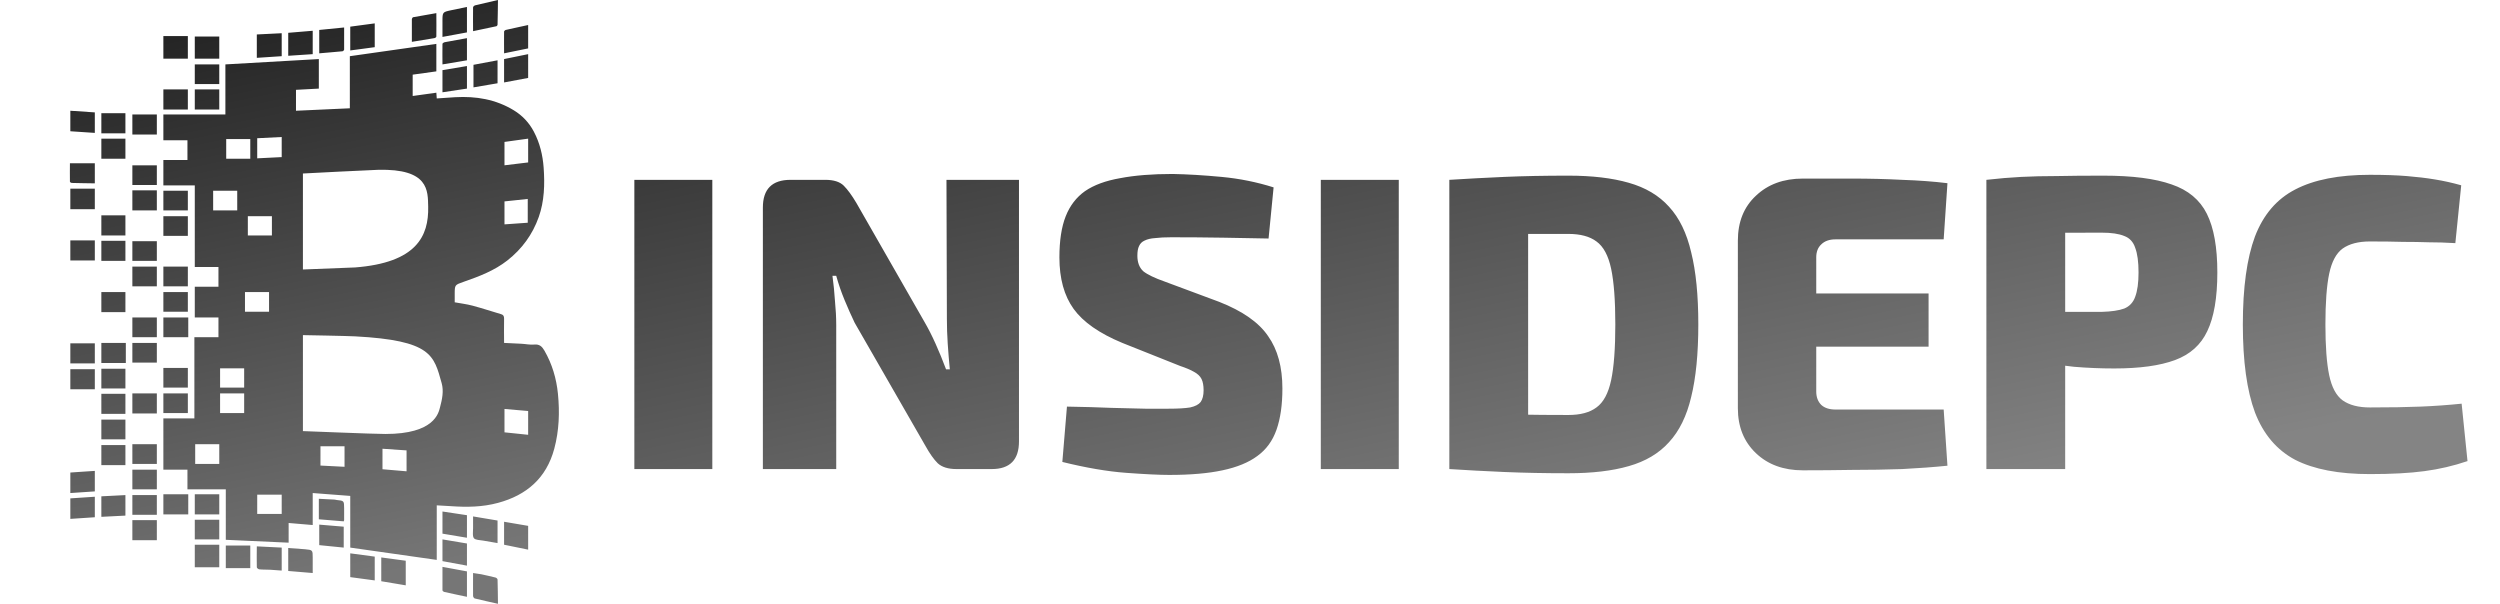
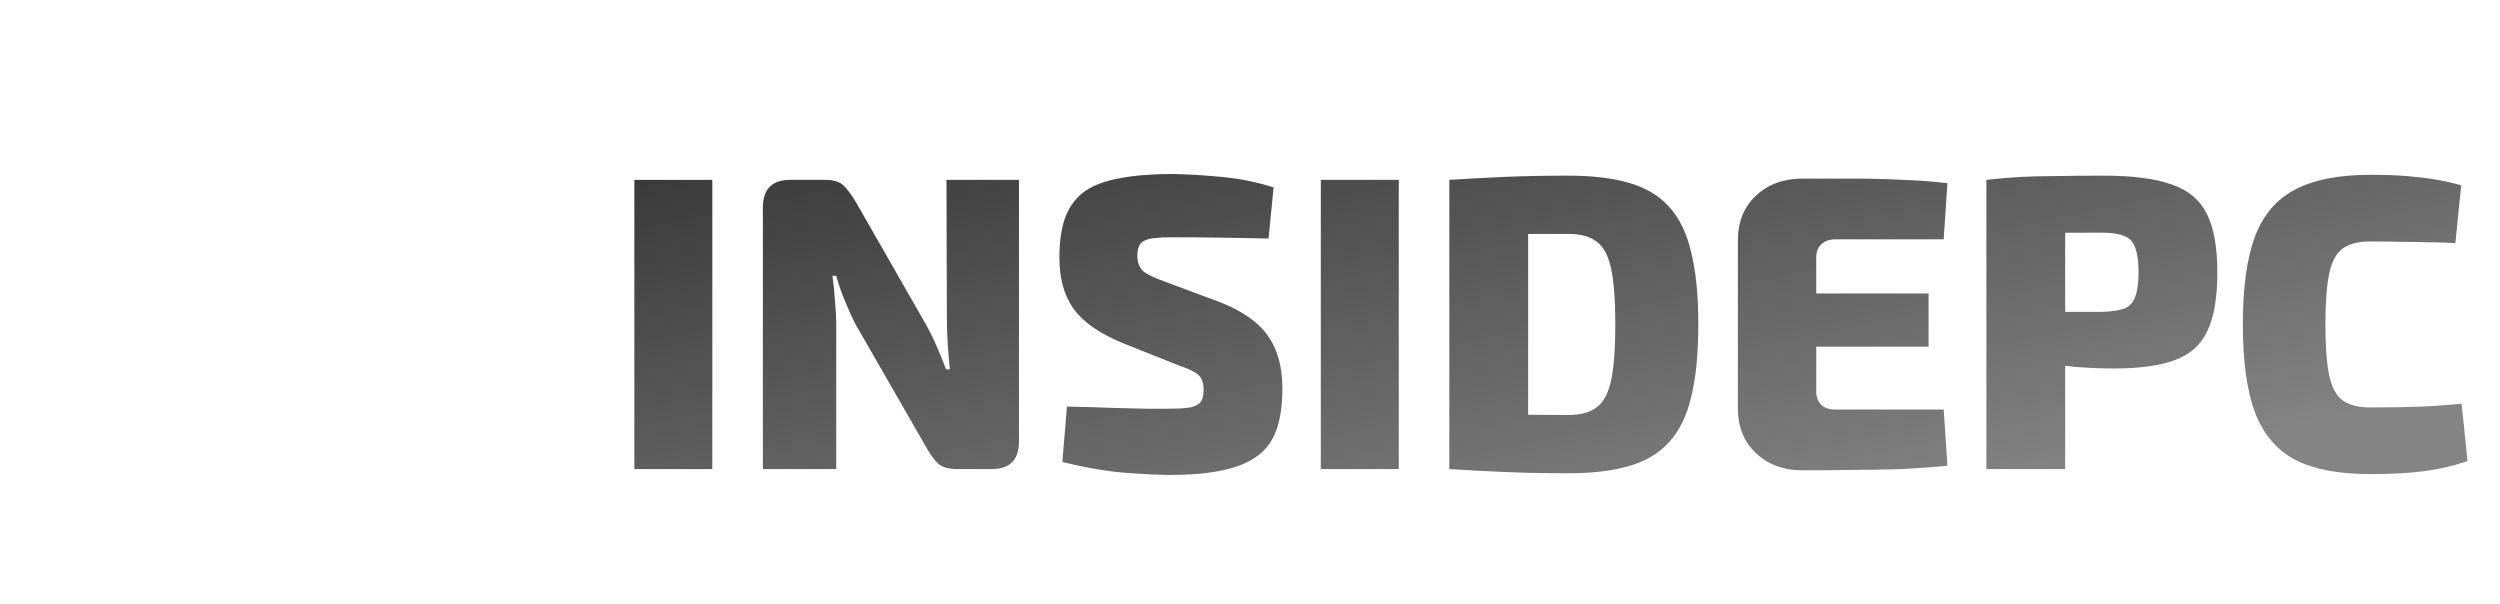
<svg xmlns="http://www.w3.org/2000/svg" width="501" height="121" viewBox="0 0 501 121" fill="none">
  <path d="M142.748 36.04V94H127.124V36.04H142.748ZM204.204 36.04V88.456C204.204 92.152 202.384 94 198.744 94H191.688C190.008 94 188.748 93.608 187.908 92.824C187.124 92.04 186.312 90.892 185.472 89.38L171.276 64.684C170.604 63.284 169.932 61.772 169.26 60.148C168.588 58.524 168.028 56.9 167.58 55.276H166.824C167.048 56.9 167.216 58.58 167.328 60.316C167.496 61.996 167.58 63.62 167.58 65.188V94H152.88V41.584C152.88 37.888 154.728 36.04 158.424 36.04H165.396C167.076 36.04 168.308 36.432 169.092 37.216C169.876 38 170.716 39.148 171.612 40.66L185.22 64.432C186.004 65.776 186.76 67.26 187.488 68.884C188.216 70.508 188.916 72.216 189.588 74.008H190.344C190.176 72.272 190.036 70.564 189.924 68.884C189.812 67.204 189.756 65.524 189.756 63.844L189.672 36.04H204.204ZM234.985 34.864C237.953 34.92 241.229 35.116 244.813 35.452C248.397 35.788 251.869 36.488 255.229 37.552L254.221 47.8C251.757 47.744 248.733 47.688 245.149 47.632C241.621 47.576 238.149 47.548 234.733 47.548C233.445 47.548 232.353 47.604 231.457 47.716C230.617 47.772 229.917 47.94 229.357 48.22C228.853 48.444 228.489 48.808 228.265 49.312C228.041 49.76 227.929 50.404 227.929 51.244C227.929 52.588 228.321 53.624 229.105 54.352C229.945 55.024 231.401 55.724 233.473 56.452L244.309 60.484C249.013 62.332 252.289 64.628 254.137 67.372C256.041 70.06 256.993 73.56 256.993 77.872C256.993 81.12 256.601 83.864 255.817 86.104C255.033 88.344 253.745 90.108 251.953 91.396C250.217 92.684 247.893 93.636 244.981 94.252C242.125 94.868 238.569 95.176 234.313 95.176C232.353 95.176 229.469 95.036 225.661 94.756C221.909 94.476 217.653 93.748 212.893 92.572L213.817 81.484C217.177 81.54 220.145 81.624 222.721 81.736C225.353 81.792 227.621 81.848 229.525 81.904C231.485 81.904 233.025 81.904 234.145 81.904C236.049 81.904 237.505 81.82 238.513 81.652C239.521 81.428 240.221 81.064 240.613 80.56C241.005 80 241.201 79.216 241.201 78.208C241.201 77.256 241.061 76.5 240.781 75.94C240.501 75.38 239.997 74.904 239.269 74.512C238.597 74.12 237.673 73.728 236.497 73.336L224.905 68.716C220.313 66.812 217.065 64.544 215.161 61.912C213.257 59.28 212.305 55.836 212.305 51.58C212.305 48.22 212.725 45.476 213.565 43.348C214.405 41.22 215.693 39.54 217.429 38.308C219.221 37.076 221.573 36.208 224.485 35.704C227.397 35.144 230.897 34.864 234.985 34.864ZM280.314 36.04V94H264.69V36.04H280.314ZM314.302 35.2C319.062 35.2 323.094 35.676 326.398 36.628C329.758 37.58 332.446 39.176 334.462 41.416C336.534 43.656 338.018 46.708 338.914 50.572C339.866 54.38 340.342 59.196 340.342 65.02C340.342 70.844 339.866 75.688 338.914 79.552C338.018 83.36 336.534 86.384 334.462 88.624C332.446 90.864 329.758 92.46 326.398 93.412C323.094 94.364 319.062 94.84 314.302 94.84C309.654 94.84 305.37 94.756 301.45 94.588C297.586 94.42 293.918 94.224 290.446 94L296.914 82.66C298.93 82.828 301.422 82.968 304.39 83.08C307.358 83.136 310.662 83.164 314.302 83.164C316.71 83.164 318.586 82.66 319.93 81.652C321.33 80.644 322.31 78.824 322.87 76.192C323.43 73.56 323.71 69.836 323.71 65.02C323.71 60.204 323.43 56.48 322.87 53.848C322.31 51.216 321.33 49.396 319.93 48.388C318.586 47.38 316.71 46.876 314.302 46.876C310.886 46.876 307.834 46.876 305.146 46.876C302.514 46.876 299.966 46.876 297.502 46.876L290.446 36.04C293.974 35.816 297.642 35.62 301.45 35.452C305.314 35.284 309.598 35.2 314.302 35.2ZM306.238 36.04V94H290.446V36.04H306.238ZM361.288 35.788C364.536 35.788 367.84 35.788 371.2 35.788C374.616 35.788 377.948 35.872 381.196 36.04C384.5 36.152 387.524 36.376 390.268 36.712L389.512 47.968H367.84C366.608 47.968 365.656 48.304 364.984 48.976C364.312 49.592 363.976 50.46 363.976 51.58V78.46C363.976 79.58 364.312 80.476 364.984 81.148C365.656 81.764 366.608 82.072 367.84 82.072H389.512L390.268 93.328C387.524 93.608 384.5 93.832 381.196 94C377.948 94.112 374.616 94.168 371.2 94.168C367.84 94.224 364.536 94.252 361.288 94.252C357.424 94.252 354.288 93.104 351.88 90.808C349.472 88.512 348.268 85.516 348.268 81.82V48.22C348.268 44.468 349.472 41.472 351.88 39.232C354.288 36.936 357.424 35.788 361.288 35.788ZM349.78 58.804H386.488V69.472H349.78V58.804ZM421.507 35.2C427.331 35.2 431.895 35.788 435.199 36.964C438.503 38.084 440.855 40.044 442.255 42.844C443.655 45.644 444.355 49.564 444.355 54.604C444.355 59.644 443.683 63.564 442.339 66.364C441.051 69.108 438.895 71.04 435.871 72.16C432.847 73.28 428.787 73.84 423.691 73.84C421.003 73.84 418.315 73.728 415.627 73.504C412.995 73.224 410.531 72.888 408.235 72.496C405.939 72.048 403.979 71.6 402.355 71.152C400.731 70.648 399.611 70.228 398.995 69.892L399.247 62.5C402.719 62.5 406.331 62.5 410.083 62.5C413.835 62.5 417.531 62.5 421.171 62.5C423.131 62.444 424.643 62.22 425.707 61.828C426.771 61.38 427.499 60.596 427.891 59.476C428.339 58.3 428.563 56.676 428.563 54.604C428.563 52.476 428.339 50.824 427.891 49.648C427.499 48.472 426.771 47.688 425.707 47.296C424.643 46.848 423.131 46.624 421.171 46.624C415.739 46.624 411.091 46.652 407.227 46.708C403.363 46.764 400.731 46.876 399.331 47.044L398.071 36.04C400.535 35.76 402.859 35.564 405.043 35.452C407.227 35.34 409.607 35.284 412.183 35.284C414.759 35.228 417.867 35.2 421.507 35.2ZM413.863 36.04V94H398.071V36.04H413.863ZM474.916 35.032C477.828 35.032 480.292 35.116 482.308 35.284C484.38 35.452 486.256 35.676 487.936 35.956C489.672 36.236 491.435 36.628 493.228 37.132L492.052 48.724C490.148 48.612 488.384 48.556 486.76 48.556C485.136 48.5 483.4 48.472 481.552 48.472C479.704 48.416 477.492 48.388 474.916 48.388C472.62 48.388 470.8 48.864 469.456 49.816C468.168 50.768 467.272 52.448 466.768 54.856C466.264 57.264 466.012 60.652 466.012 65.02C466.012 69.388 466.264 72.776 466.768 75.184C467.272 77.592 468.168 79.272 469.456 80.224C470.8 81.176 472.62 81.652 474.916 81.652C479.004 81.652 482.392 81.596 485.08 81.484C487.824 81.372 490.568 81.176 493.312 80.896L494.488 92.404C491.688 93.356 488.804 94.028 485.836 94.42C482.924 94.812 479.284 95.008 474.916 95.008C468.7 95.008 463.716 94.056 459.964 92.152C456.268 90.192 453.58 87.028 451.9 82.66C450.276 78.292 449.464 72.412 449.464 65.02C449.464 57.628 450.276 51.748 451.9 47.38C453.58 43.012 456.268 39.876 459.964 37.972C463.716 36.012 468.7 35.032 474.916 35.032Z" fill="url(#paint0_linear_4_15)" />
-   <path d="M99.791 0C98.227 0.36 96.674 0.709 95.212 1.069C95.049 1.11 94.803 1.325 94.803 1.48C94.772 3.021 94.803 4.583 94.803 6.247C96.439 5.898 97.972 5.59 99.464 5.261C99.587 5.23 99.709 5.045 99.709 4.932C99.73 3.298 99.791 1.665 99.791 0ZM93.577 1.397C92.473 1.623 91.451 1.829 90.388 2.055C88.701 2.415 88.67 2.445 88.67 4.192V7.398C90.388 7.08 91.972 6.792 93.577 6.494V1.397ZM87.444 2.63C85.819 2.918 84.316 3.165 82.783 3.452C82.681 3.473 82.537 3.74 82.537 3.863C82.517 5.353 82.537 6.802 82.537 8.385C84.112 8.128 85.594 7.902 87.035 7.645C87.209 7.614 87.444 7.46 87.444 7.316C87.474 5.795 87.444 4.233 87.444 2.63ZM75.096 4.685C73.43 4.912 71.795 5.127 70.19 5.343V10.111C71.856 9.916 73.481 9.648 75.096 9.453V4.685ZM105.842 5.014C104.319 5.364 102.837 5.651 101.345 6.001C101.222 6.032 101.018 6.227 101.018 6.329C100.997 7.778 101.018 9.196 101.018 10.686C102.684 10.337 104.248 10.039 105.842 9.7C105.842 8.148 105.842 6.648 105.842 5.014ZM68.964 5.507C67.226 5.692 65.601 5.826 63.976 6.001V10.686C65.56 10.532 67.093 10.44 68.636 10.275C68.749 10.265 68.964 10.049 68.964 9.946C68.984 8.487 68.964 7.028 68.964 5.507ZM62.667 6.165C60.971 6.309 59.376 6.432 57.761 6.576V11.179C59.417 11.056 61.022 10.974 62.667 10.851V6.165ZM56.453 6.658C54.797 6.751 53.131 6.812 51.465 6.905V11.59C53.151 11.498 54.838 11.354 56.453 11.261V6.658ZM32.739 7.234V11.755H37.645V7.234H32.739ZM39.035 7.316V11.755H43.942V7.316H39.035ZM93.577 7.645C92.054 7.922 90.561 8.179 89.079 8.467C88.926 8.498 88.67 8.672 88.67 8.796C88.64 10.142 88.67 11.477 88.67 12.906C90.377 12.618 91.962 12.361 93.577 12.084V7.645ZM87.444 8.796C81.669 9.607 75.904 10.45 70.108 11.261V21.701C66.48 21.866 62.943 22.03 59.315 22.194V18.002C60.868 17.91 62.391 17.838 63.894 17.755V11.837C57.649 12.186 51.413 12.556 45.168 12.906V22.934H32.739V28.113H37.564V32.058H32.739V37.155H39.035V53.513H43.778V57.459H39.035V63.624H43.778V67.569H38.954V83.845H32.739V94.12H37.564V98.066H45.25V108.177C49.471 108.362 53.611 108.567 57.843 108.752V104.806C59.499 104.95 61.042 105.074 62.667 105.217V98.806C65.202 99.001 67.676 99.186 70.19 99.381V109.738C75.996 110.55 81.73 111.393 87.525 112.204V101.272C88.558 101.344 89.468 101.375 90.388 101.436C93.566 101.662 96.674 101.621 99.791 100.779C105.536 99.237 109.501 95.805 111.076 89.928C112.047 86.301 112.179 82.633 111.811 78.913C111.505 75.851 110.656 72.974 109.113 70.282C108.633 69.439 108.111 68.946 107.069 69.049C106.21 69.131 105.331 68.926 104.452 68.885C103.328 68.833 102.183 68.772 101.018 68.72C101.018 67.025 100.977 65.483 101.018 63.87C101.028 63.367 100.885 63.1 100.445 62.966C98.503 62.391 96.602 61.764 94.64 61.24C93.505 60.942 92.309 60.798 91.124 60.582V58.938C91.124 57.068 91.144 57.099 92.922 56.472C96.019 55.393 99.045 54.253 101.672 52.198C104.605 49.896 106.721 46.998 107.968 43.484C109.093 40.309 109.185 36.939 108.949 33.62C108.765 31.072 108.183 28.668 106.987 26.387C106.047 24.599 104.697 23.16 102.98 22.112C99.341 19.893 95.376 19.245 91.205 19.482C89.989 19.554 88.762 19.656 87.525 19.728C87.505 19.317 87.464 18.937 87.444 18.577C85.819 18.783 84.285 19.04 82.701 19.235V14.961C84.306 14.724 85.859 14.539 87.444 14.303V8.796ZM105.842 10.851C104.217 11.19 102.602 11.508 101.018 11.837V16.522C102.653 16.214 104.278 15.916 105.842 15.618V10.851ZM99.709 12.084C98.023 12.392 96.449 12.7 94.885 12.988V17.509C96.551 17.231 98.105 16.954 99.709 16.687V12.084ZM39.035 12.906V16.851H43.942V12.906H39.035ZM93.577 13.234C91.921 13.502 90.285 13.789 88.67 14.056V18.495C90.357 18.249 91.982 17.992 93.577 17.755V13.234ZM32.739 17.92V21.948H37.645V17.92H32.739ZM39.035 17.92V21.948H43.942V17.92H39.035ZM14.095 22.194V26.304C15.751 26.397 17.366 26.541 19.002 26.633V22.523C17.346 22.431 15.741 22.287 14.095 22.194ZM20.31 22.688V26.715H25.134V22.688H20.31ZM26.525 22.934V26.962H31.431V22.934H26.525ZM56.453 27.455V31.483C54.828 31.555 53.192 31.658 51.546 31.73V27.702C53.192 27.62 54.817 27.537 56.453 27.455ZM20.31 27.784V31.812H25.134V27.784H20.31ZM105.842 27.784V32.552C104.289 32.747 102.714 32.932 101.099 33.127V28.442C102.633 28.215 104.197 28.031 105.842 27.784ZM45.332 27.866H50.156V31.812H45.332V27.866ZM14.014 32.716C14.014 33.908 13.983 35.161 14.014 36.415C14.014 36.528 14.29 36.662 14.422 36.662C15.925 36.682 17.458 36.744 19.002 36.744V32.716H14.014ZM26.525 33.127V37.073H31.431V33.127H26.525ZM75.751 34.031C85.972 33.774 85.737 38.213 85.808 41.429C85.941 47.327 83.457 52.639 71.171 53.595C70.752 53.626 60.848 54.006 60.705 54.006C60.705 47.574 60.705 41.203 60.705 34.771C61.114 34.74 74.177 34.072 75.751 34.031ZM14.095 37.812V41.923H19.002V37.812H14.095ZM26.525 38.141V42.169H31.431V38.141H26.525ZM32.739 38.224V42.169H37.645V38.224H32.739ZM42.715 38.224H47.54V42.169H42.715V38.224ZM105.76 39.867V44.635C104.207 44.738 102.714 44.861 101.099 44.964V40.361C102.674 40.217 104.156 40.022 105.76 39.867ZM20.31 43.156V47.183H25.134V43.156H20.31ZM32.739 43.32V47.266H37.645V43.32H32.739ZM49.666 43.32H54.49V47.183H49.666V43.32ZM14.095 48.17V52.198H19.002V48.17H14.095ZM20.31 48.252V52.28H25.134V48.252H20.31ZM26.525 48.334V52.28H31.431V48.334H26.525ZM26.525 53.431V57.376H31.431V53.431H26.525ZM32.739 53.431V57.376H37.645V53.431H32.739ZM20.31 58.527V62.555H25.134V58.527H20.31ZM32.739 58.527V62.473H37.645V58.527H32.739ZM49.093 58.527H53.918V62.473H49.093V58.527ZM26.525 63.624V67.569H31.431V63.624H26.525ZM32.739 63.624V67.569H37.727V63.624H32.739ZM60.705 67.158C61.011 67.158 69.72 67.323 71.171 67.405C86.544 68.227 86.943 71.227 88.507 76.776C88.957 78.368 88.609 80.013 88.18 81.626C87.883 82.746 87.086 86.979 77.222 86.969C74.81 86.969 61.062 86.393 60.705 86.393V67.158ZM20.31 68.72V72.748H25.216V68.72H20.31ZM26.525 68.72V72.666H31.431V68.72H26.525ZM14.095 68.802V72.83H19.002V68.802H14.095ZM32.739 73.734V77.68H37.645V73.734H32.739ZM44.105 73.817H48.93V77.68H44.105V73.817ZM20.31 73.899V77.844H25.134V73.899H20.31ZM14.095 73.981V78.009H19.002V73.981H14.095ZM26.525 78.831V82.859H31.431V78.831H26.525ZM32.739 78.831V82.776H37.645V78.831H32.739ZM44.105 78.831H48.93V82.776H44.105V78.831ZM20.31 78.913V82.941H25.134V78.913H20.31ZM101.099 81.954C102.653 82.109 104.227 82.211 105.842 82.365V87.133C104.258 86.948 102.694 86.825 101.099 86.64V81.954ZM20.31 84.092V88.037H25.134V84.092H20.31ZM26.525 89.024V92.969H31.431V89.024H26.525ZM39.117 89.024H43.942V92.969H39.117V89.024ZM20.31 89.188V93.216H25.134V89.188H20.31ZM64.221 89.435H69.045V93.545C68.238 93.504 65.039 93.339 64.221 93.298V89.435ZM76.65 89.928C77.877 90.01 79.052 90.092 80.248 90.175C80.647 90.205 81.076 90.226 81.475 90.257V94.449C80.279 94.357 77.059 94.069 76.65 94.038V89.928ZM26.525 94.12V98.066H31.431V94.12H26.525ZM19.002 94.367C17.315 94.459 15.71 94.603 14.095 94.696V98.806C15.761 98.703 17.356 98.58 19.002 98.477V94.367ZM32.739 99.052V103.08H37.727V99.052H32.739ZM39.035 99.052V103.08H43.942V99.052H39.035ZM51.546 99.135H56.453V102.998H51.546V99.135ZM25.134 99.217C23.479 99.289 21.925 99.391 20.31 99.463V103.573C21.966 103.501 23.52 103.399 25.134 103.327V99.217ZM26.525 99.217V103.162H31.431V99.217H26.525ZM19.002 99.546C17.346 99.648 15.741 99.772 14.095 99.874V103.984C15.772 103.871 17.366 103.769 19.002 103.656V99.546ZM63.894 99.957V104.067C65.591 104.21 67.277 104.344 68.882 104.478C68.923 104.344 68.964 104.272 68.964 104.231C68.974 103.419 68.964 102.659 68.964 101.847C68.964 100.368 68.923 100.337 67.492 100.203C67.349 100.193 67.226 100.131 67.083 100.121C66.04 100.049 64.967 100.028 63.894 99.957ZM88.67 102.505V106.944C90.296 107.211 91.921 107.498 93.577 107.766V103.245C91.931 102.998 90.306 102.751 88.67 102.505ZM94.803 103.491C94.803 103.933 94.803 104.334 94.803 104.724C94.803 105.115 94.793 105.495 94.803 105.875C94.813 106.389 94.721 106.974 94.803 107.437C94.834 107.591 94.885 107.735 94.967 107.848C95.273 108.249 96.204 108.218 96.847 108.341C97.808 108.526 98.738 108.66 99.709 108.834V104.313C98.084 104.046 96.5 103.769 94.803 103.491ZM39.035 104.149V108.094H43.942V104.149H39.035ZM26.525 104.231V108.259H31.431V104.231H26.525ZM101.018 104.56V109.163C102.622 109.492 104.227 109.821 105.842 110.149V105.382C104.227 105.084 102.633 104.858 101.018 104.56ZM63.976 105.135V109.245C65.631 109.399 67.195 109.574 68.882 109.738V105.546C67.206 105.402 65.621 105.279 63.976 105.135ZM88.67 108.094V112.451C90.296 112.749 91.921 113.057 93.577 113.355V108.916C91.941 108.639 90.316 108.372 88.67 108.094ZM39.035 109.163V113.684H43.942V109.163H39.035ZM45.25 109.327V113.849H50.156V109.327H45.25ZM51.465 109.492C51.465 110.961 51.424 112.318 51.465 113.684C51.465 113.828 51.771 114.075 51.955 114.095C52.681 114.177 53.427 114.136 54.163 114.177C54.93 114.218 55.676 114.301 56.453 114.342V109.738C54.756 109.656 53.151 109.574 51.465 109.492ZM57.761 109.821V114.424C59.407 114.557 60.971 114.691 62.667 114.835V111.793C62.667 110.232 62.667 110.211 61.114 110.067C59.989 109.965 58.926 109.913 57.761 109.821ZM70.19 110.889V115.657C71.846 115.873 73.451 116.099 75.096 116.315V111.547C73.451 111.352 71.846 111.084 70.19 110.889ZM76.405 111.711V116.479C78.061 116.736 79.665 117.044 81.311 117.301V112.369C79.655 112.133 78.04 111.948 76.405 111.711ZM88.67 113.602C88.67 115.256 88.65 116.787 88.67 118.287C88.67 118.421 88.875 118.585 88.997 118.616C90.52 118.945 92.002 119.284 93.577 119.603V114.506C91.951 114.208 90.367 113.92 88.67 113.602ZM94.803 114.835C94.803 116.469 94.783 117.917 94.803 119.438C94.803 119.603 94.997 119.901 95.13 119.931C96.643 120.301 98.197 120.64 99.791 121C99.791 119.335 99.74 117.763 99.709 116.15C99.709 116.006 99.484 115.78 99.3 115.739C98.36 115.513 97.389 115.277 96.439 115.082C95.917 114.979 95.386 114.948 94.803 114.835Z" fill="url(#paint1_linear_4_15)" />
  <defs>
    <linearGradient id="paint0_linear_4_15" x1="161.5" y1="-17.5" x2="195" y2="142.5" gradientUnits="userSpaceOnUse">
      <stop stop-color="#1E1E1E" />
      <stop offset="1" stop-color="#848484" />
    </linearGradient>
    <linearGradient id="paint1_linear_4_15" x1="24.12" y1="-1.24881e-06" x2="49.404" y2="120.947" gradientUnits="userSpaceOnUse">
      <stop stop-color="#1E1E1E" />
      <stop offset="1" stop-color="#767676" />
    </linearGradient>
  </defs>
</svg>